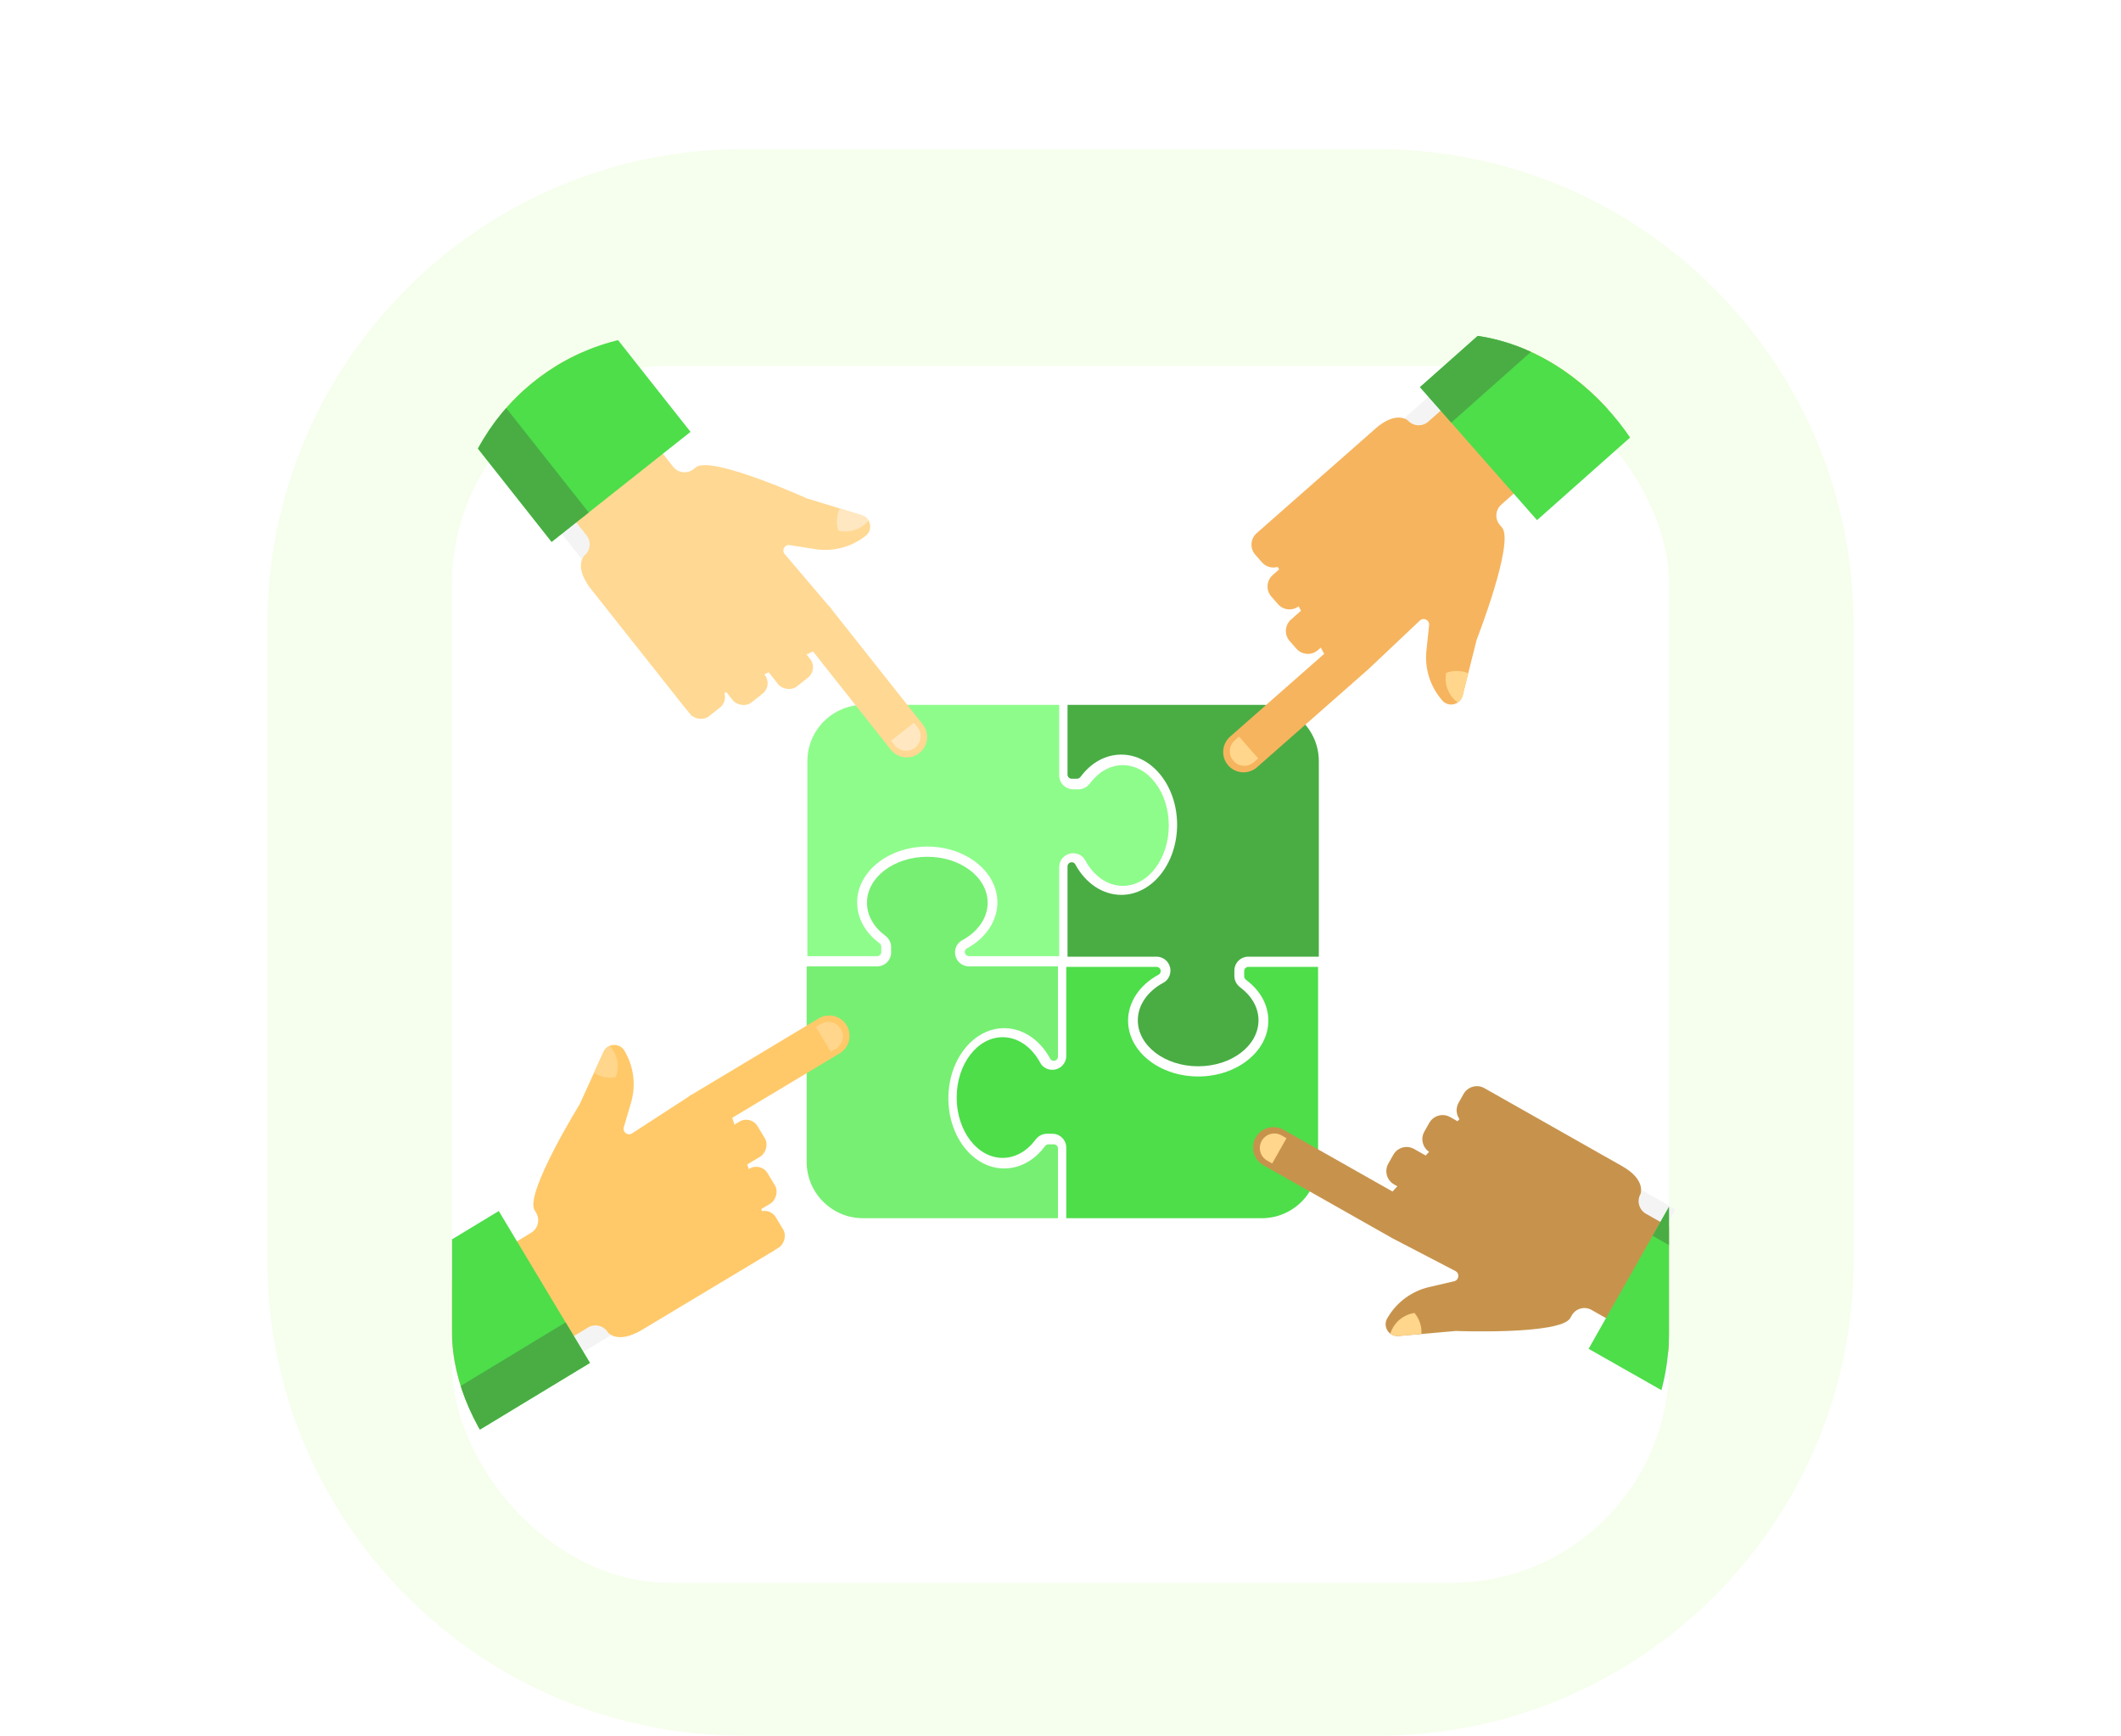
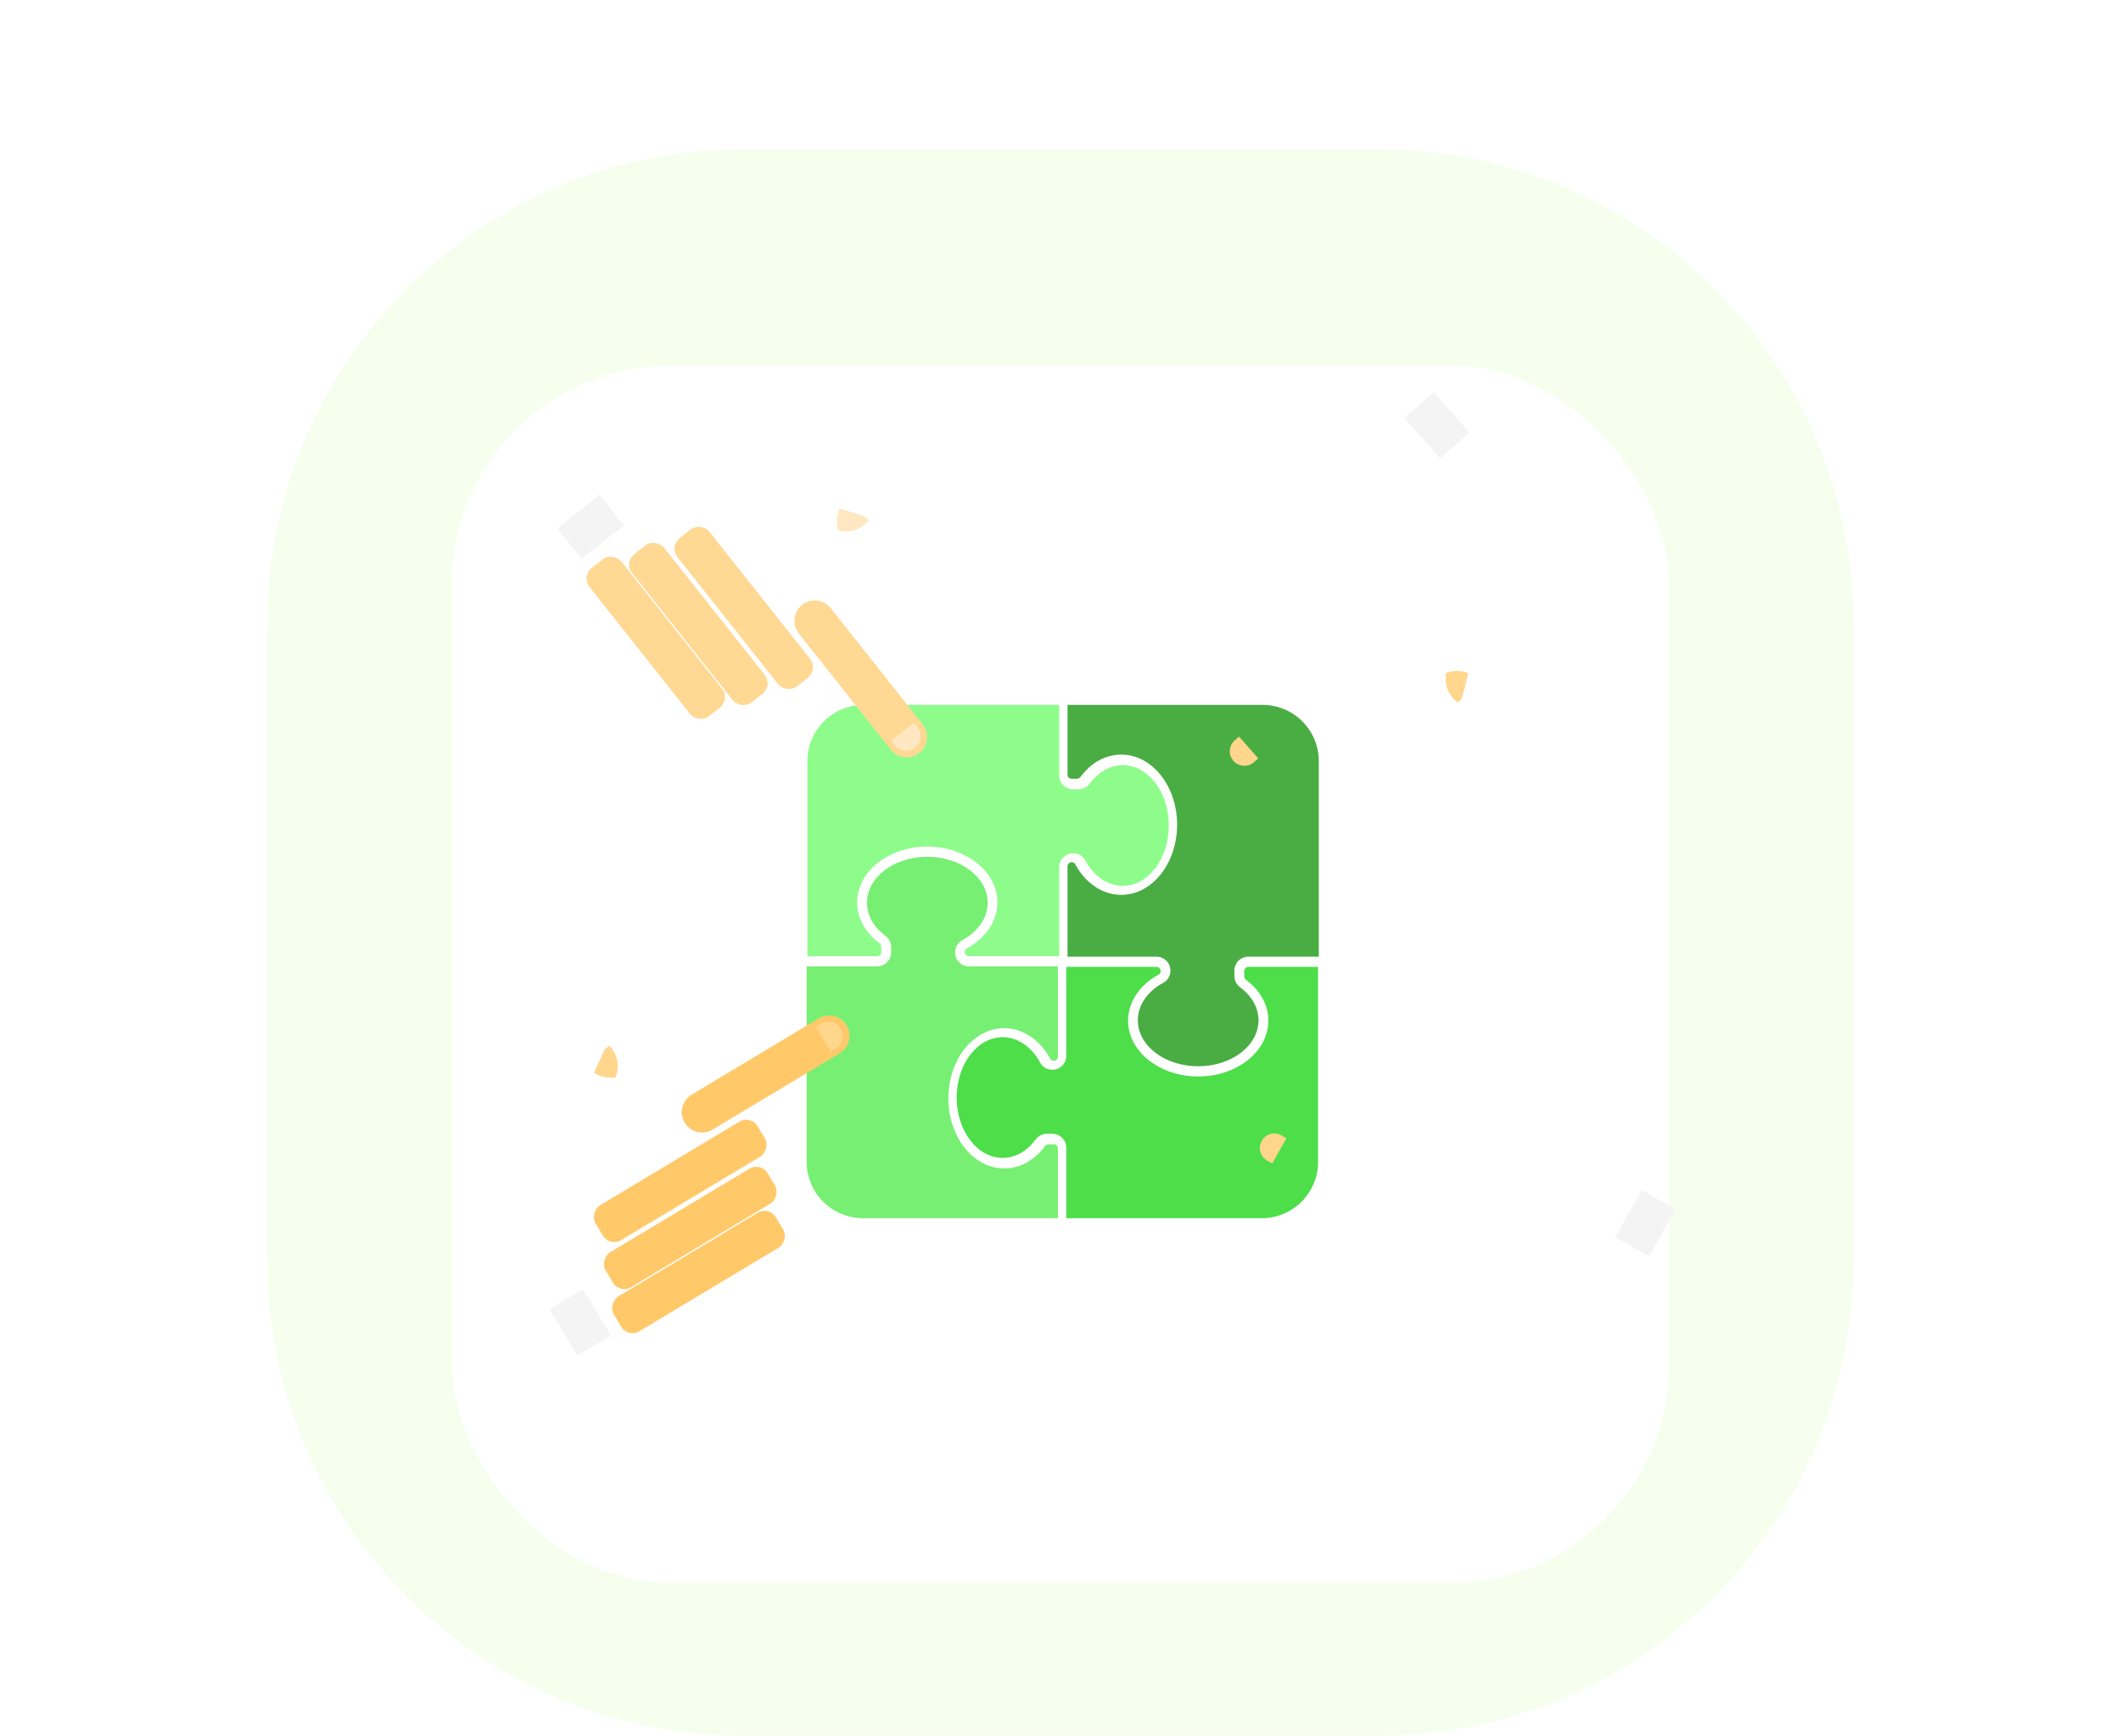
<svg xmlns="http://www.w3.org/2000/svg" id="Layer_1" data-name="Layer 1" viewBox="0 0 199.541 163.278">
  <defs>
    <filter id="drop-shadow-1" x="33.421" y="25.368" width="132.72" height="132.72" filterUnits="userSpaceOnUse">
      <feOffset dx="0" dy="3" />
      <feGaussianBlur result="blur" stdDeviation="3" />
      <feFlood flood-color="#4dde4a" flood-opacity=".25" />
      <feComposite in2="blur" operator="in" />
      <feComposite in="SourceGraphic" />
    </filter>
    <filter id="drop-shadow-2" x="86.941" y="87.768" width="40.08" height="30" filterUnits="userSpaceOnUse">
      <feOffset dx="0" dy="1" />
      <feGaussianBlur result="blur-2" stdDeviation="1" />
      <feFlood flood-color="#4dde4a" flood-opacity=".25" />
      <feComposite in2="blur-2" operator="in" />
      <feComposite in="SourceGraphic" />
    </filter>
    <filter id="drop-shadow-3" x="97.261" y="63.288" width="30" height="40.08" filterUnits="userSpaceOnUse">
      <feOffset dx="0" dy="1" />
      <feGaussianBlur result="blur-3" stdDeviation="1" />
      <feFlood flood-color="#4dde4a" flood-opacity=".25" />
      <feComposite in2="blur-3" operator="in" />
      <feComposite in="SourceGraphic" />
    </filter>
    <filter id="drop-shadow-4" x="72.781" y="63.288" width="40.32" height="29.76" filterUnits="userSpaceOnUse">
      <feOffset dx="0" dy="1" />
      <feGaussianBlur result="blur-4" stdDeviation="1" />
      <feFlood flood-color="#4dde4a" flood-opacity=".25" />
      <feComposite in2="blur-4" operator="in" />
      <feComposite in="SourceGraphic" />
    </filter>
    <filter id="drop-shadow-5" x="72.781" y="77.448" width="29.76" height="40.32" filterUnits="userSpaceOnUse">
      <feOffset dx="0" dy="1" />
      <feGaussianBlur result="blur-5" stdDeviation="1" />
      <feFlood flood-color="#4dde4a" flood-opacity=".25" />
      <feComposite in2="blur-5" operator="in" />
      <feComposite in="SourceGraphic" />
    </filter>
    <clipPath id="clippath">
-       <rect x="42.528" y="31.413" width="114.485" height="114.485" rx="20.491" ry="20.491" style="fill: none;" />
-     </clipPath>
+       </clipPath>
  </defs>
  <path d="M129.62,14.033h-59.698c-24.728,0-44.774,20.046-44.774,44.774v59.698c0,24.728,20.046,44.774,44.774,44.774h59.698c24.728,0,44.774-20.046,44.774-44.774v-59.698c0-24.728-20.046-44.774-44.774-44.774Z" style="fill: #8dff1b; isolation: isolate; opacity: .08;" />
  <rect x="42.528" y="31.413" width="114.485" height="114.485" rx="20.491" ry="20.491" style="fill: #fff; filter: url(#drop-shadow-1);" />
  <path d="M100.314,106.959v6.637h18.387c2.928,0,5.302-2.374,5.302-5.302v-18.34h-6.56c-.215,0-.39.175-.39.39l-0.0.51c0,.123.069.245.188.334,1.343.999,2.082,2.359,2.082,3.828,0,2.893-2.959,5.247-6.597,5.247-3.638,0-6.598-2.354-6.598-5.247,0-1.748,1.083-3.373,2.897-4.347.104-.056.172-.184.172-.325,0-.215-.175-.39-.39-.39h-8.494v8.37c0,.724-.587,1.311-1.311,1.311-.469-0-.914-.244-1.136-.657-.783-1.458-2.073-2.411-3.536-2.411-2.39,0-4.327,2.542-4.327,5.677s1.937,5.677,4.327,5.677c1.212,0,2.305-.657,3.09-1.712.255-.343.645-.559,1.072-.559h.51c.724,0,1.311.587,1.311,1.311Z" style="fill: #4dde4a; filter: url(#drop-shadow-2);" />
  <path d="M117.436,88.994h6.637v-18.387c0-2.928-2.374-5.302-5.302-5.302h-18.34v6.56c0,.215.175.39.39.39h.51c.123,0,.245-.069.334-.188.999-1.343,2.359-2.082,3.828-2.082,2.893,0,5.247,2.96,5.247,6.597,0,3.638-2.354,6.598-5.247,6.598-1.748,0-3.373-1.083-4.347-2.897-.056-.104-.184-.172-.325-.172-.215,0-.39.175-.39.39l0,8.494h8.37c.724,0,1.311.587,1.311,1.311,0,.469-.244.914-.657,1.136-1.458.783-2.411,2.073-2.411,3.536,0,2.39,2.542,4.327,5.677,4.327,3.135-0,5.677-1.937,5.677-4.327,0-1.212-.657-2.305-1.712-3.09-.343-.255-.559-.645-.559-1.072l-0-.51c0-.724.587-1.311,1.311-1.311Z" style="fill: #49ad44; filter: url(#drop-shadow-3);" />
  <path d="M99.648,71.941v-6.637h-18.387c-2.928,0-5.302,2.374-5.302,5.302v18.34l6.56 0c.215,0,.39-.175.39-.39v-.51c0-.123-.069-.245-.188-.334-1.343-.999-2.082-2.359-2.082-3.828,0-2.893,2.959-5.247,6.597-5.247,3.638,0,6.598,2.354,6.597,5.247 0,1.748-1.083,3.373-2.897,4.347-.104.056-.172.184-.172.325,0,.215.175.39.39.39h8.494v-8.37c0-.724.587-1.311,1.311-1.311.469 0.0.914.244,1.136.657.783,1.458,2.073,2.411,3.536,2.411,2.39,0,4.327-2.542,4.327-5.677-0-3.135-1.937-5.677-4.327-5.677-1.212-0-2.305.657-3.09,1.712-.255.343-.645.559-1.072.559l-.51-0c-.724 0-1.311-.587-1.311-1.311Z" style="fill: #8efc8b; filter: url(#drop-shadow-4);" />
  <path d="M82.526,89.906h-6.637v18.387c0,2.928,2.374,5.302,5.302,5.302h18.34v-6.56c0-.215-.175-.39-.39-.39h-.51c-.123,0-.245.069-.334.188-.999,1.343-2.359,2.082-3.828,2.082-2.893,0-5.247-2.959-5.247-6.597,0-3.638,2.354-6.598,5.247-6.598,1.748 0,3.373,1.083,4.347,2.897.056.104.184.172.325.172.215,0,.39-.175.39-.39l0-8.494-8.37 0c-.724-0-1.311-.587-1.311-1.311,0-.469.244-.914.657-1.136,1.458-.783,2.411-2.073,2.411-3.536,0-2.39-2.542-4.327-5.677-4.327s-5.677,1.937-5.677,4.327c0,1.212.657,2.305,1.712,3.09.343.255.559.645.559,1.072v.51c0,.724-.587,1.311-1.311,1.311Z" style="fill: #77ef73; filter: url(#drop-shadow-5);" />
  <g>
    <rect x="145.418" y="117.217" width="14.242" height="3.67" transform="translate(-26.217 193.132) rotate(-60.481)" style="fill: #fff;" />
    <rect x="152.258" y="113.23" width="5.077" height="3.67" transform="translate(-21.602 193.073) rotate(-60.481)" style="fill: #f4f4f4;" />
    <rect x="63.8" y="110.77" width="3.832" height="17.775" rx="1.243" ry="1.243" transform="translate(134.491 1.732) rotate(59.027)" style="fill: #ffc96a;" />
    <rect x="63.023" y="106.624" width="3.832" height="17.775" rx="1.243" ry="1.243" transform="translate(130.564 .388) rotate(59.029)" style="fill: #ffc96a;" />
    <rect x="62.079" y="102.199" width="3.832" height="17.775" rx="1.243" ry="1.243" transform="translate(126.311 -.95) rotate(59.029)" style="fill: #ffc96a;" />
    <path d="M64.413,105.604h0c.545.907,1.722,1.201,2.629.657l11.955-7.175c.907-.545,1.201-1.722.657-2.629h0c-.545-.907-1.722-1.201-2.629-.657l-11.955,7.175c-.907.545-1.201,1.722-.657,2.629Z" style="fill: #ffc96a;" />
    <rect x="45.097" y="118.625" width="14.242" height="3.67" transform="translate(128.631 13.697) rotate(59.028)" style="fill: #fff;" />
    <rect x="52.038" y="122.554" width="5.077" height="3.67" transform="translate(133.145 13.582) rotate(59.028)" style="fill: #f4f4f4;" />
    <rect x="59.777" y="51.113" width="3.832" height="17.775" rx="1.243" ry="1.243" transform="translate(147.307 68.743) rotate(141.628)" style="fill: #ffd893;" />
    <rect x="63.788" y="49.809" width="3.832" height="17.775" rx="1.243" ry="1.243" transform="translate(153.653 63.924) rotate(141.626)" style="fill: #ffd893;" />
    <rect x="68.055" y="48.302" width="3.832" height="17.775" rx="1.243" ry="1.243" transform="translate(160.33 58.587) rotate(141.626)" style="fill: #ffd893;" />
    <path d="M75.461,56.898h0c-.83.657-.97,1.862-.313,2.692l8.655,10.931c.657.83,1.862.97,2.692.313h0c.83-.657.97-1.862.313-2.692l-8.655-10.931c-.657-.83-1.862-.97-2.692-.313Z" style="fill: #ffd893;" />
    <rect x="52.037" y="44.883" width="14.242" height="3.67" transform="translate(134.539 46.62) rotate(141.626)" style="fill: #fff;" />
    <rect x="53.027" y="47.728" width="5.077" height="3.67" transform="translate(129.896 53.925) rotate(141.626)" style="fill: #f4f4f4;" />
-     <rect x="131.095" y="41.614" width="14.242" height="3.67" transform="translate(196.915 175.909) rotate(-131.351)" style="fill: #fff;" />
    <rect x="132.65" y="38.174" width="5.077" height="3.67" transform="translate(194.47 167.923) rotate(-131.352)" style="fill: #f4f4f4;" />
    <g style="clip-path: url(#clippath);">
      <path d="M154.853,114.179c-.657-.372-.887-1.205-.516-1.862,0,0,.542-1.333-1.719-2.613l-6.665-3.774c-.366-.207-.729-.413-1.086-.615l-4.976-2.817-.239-.135c-.691-.391-1.568-.148-1.959.543l-.471.833c-.284.502-.23,1.099.083,1.54l-.183.196-.695-.394c-.691-.391-1.568-.148-1.959.543l-.471.833c-.372.657-.165,1.479.451,1.894l-.322.346-1.084-.614c-.691-.391-1.568-.148-1.959.543l-.472.833c-.391.691-.148,1.568.543,1.959l.306.173-.452.494-10.26-5.809c-.921-.521-2.09-.198-2.611.723l0.0 0c-.521.921-.198,2.09.723,2.611l12.133,6.87,5.929,3.085c.425.221.346.851-.121.96l-2.361.551c-1.594.372-2.971,1.369-3.825,2.765l-.092.151c-.475.778.137,1.765,1.045,1.686l5.4-.474s9.857.381,10.761-1.216l.141-.248c.372-.657,1.205-.887,1.862-.516l39.485,22.416,5.122-9.046-39.485-22.416Z" style="fill: #c7934c;" />
      <path d="M69.832,108.058l-1.294-3.978-3.468-1.104-5.606,3.64c-.402.261-.911-.119-.776-.578l.683-2.326c.461-1.57.273-3.26-.523-4.69l-.086-.154c-.443-.797-1.604-.75-1.982.079l-2.247,4.933s-5.187,8.391-4.243,9.964l.147.245c.388.647.179,1.486-.468,1.874l-44.568,27.015,5.349,8.913,44.568-27.015c.647-.388,1.486-.179,1.874.468h0s.893,1.128,3.12-.209c2.228-1.337,12.54-7.526,12.54-7.526l-3.022-9.55Z" style="fill: #ffc96a;" />
      <path d="M73.727,62.588l3.778-1.796.648-3.581-4.332-5.09c-.31-.365 0-.919.473-.844l2.395.377c1.617.255,3.268-.15,4.584-1.123l.142-.105c.733-.542.537-1.687-.334-1.955l-5.182-1.593s-8.989-4.062-10.427-2.924l-.224.177c-.591.468-1.451.369-1.919-.223L35.184,8.281l-8.149,6.453,28.146,35.628c.468.592.369,1.451-.223,1.919h0s-1.004,1.03.609,3.068c1.613,2.037,9.079,11.466,9.079,11.466l9.081-4.227Z" style="fill: #ffd893;" />
      <path d="M141.115,49.397c-.498-.566-.443-1.43.123-1.928l38.971-34.603-6.868-7.803-38.971,34.603c-.566.498-1.43.443-1.928-.123,0,0-1.081-.949-3.032.768l-4.802,4.226-.948.834-.471.415-4.964,4.369c-.596.525-.654,1.433-.129,2.029l.632.718c.381.433.963.578,1.482.426l.126.237-.6.528c-.596.525-.654,1.433-.129,2.029l.632.718c.499.567,1.343.641,1.937.195l.221.418-.935.823c-.596.525-.654,1.433-.129,2.029l.632.718c.525.596,1.433.654,2.029.129l.264-.232.318.589-8.851,7.79c-.794.699-.872,1.91-.172,2.704.699.794,1.91.872,2.704.172l10.466-9.212,4.858-4.59c.348-.329.918-.047.868.429l-.253,2.411c-.171,1.628.319,3.256,1.359,4.52l.112.136c.579.704,1.713.449,1.935-.435l1.321-5.257s3.59-9.188,2.378-10.565l-.189-.214Z" style="fill: #f6b45e;" />
-       <polygon points="199.541 136.149 191.329 150.652 149.454 126.882 157.666 112.379 199.541 136.149" style="fill: #4dde4a;" />
      <polygon points="199.541 136.149 197.349 140.02 155.474 116.25 157.666 112.379 199.541 136.149" style="fill: #49ad44;" />
      <polygon points="8.577 156.638 0 142.348 46.923 113.919 55.5 128.209 8.577 156.638" style="fill: #4dde4a;" />
      <polygon points="8.577 156.638 6.288 152.824 53.211 124.395 55.5 128.209 8.577 156.638" style="fill: #49ad44;" />
      <polygon points="22.046 13.19 35.112 2.843 64.963 40.625 51.897 50.972 22.046 13.19" style="fill: #4dde4a;" />
      <polygon points="22.046 13.19 25.533 10.428 55.384 48.21 51.897 50.972 22.046 13.19" style="fill: #49ad44;" />
      <polygon points="174.624 0 185.636 12.511 144.602 48.929 133.591 36.418 174.624 0" style="fill: #4dde4a;" />
      <polygon points="174.624 0 177.563 3.339 136.53 39.757 133.591 36.418 174.624 0" style="fill: #49ad44;" />
    </g>
    <path d="M136.288,65.072c.197.4.494.75.852,1.016.218-.143.39-.364.463-.655l.529-2.103c-.657-.273-1.416-.292-2.085-.028-.113.595-.027,1.226.241,1.769Z" style="fill: #ffd68b;" />
    <path d="M121.032,107.069l-.47-.266c-.657-.372-1.49-.141-1.862.516-.372.657-.141,1.49.516,1.862l.47.266,1.346-2.378Z" style="fill: #ffd68b;" />
-     <path d="M131.478,124.317c-.314.318-.547.713-.681,1.138.206.159.472.25.77.223l2.16-.19c.042-.711-.188-1.433-.657-1.979-.599.088-1.167.376-1.592.808Z" style="fill: #ffd68b;" />
    <path d="M78.167,98.943l.463-.278c.647-.388.857-1.227.468-1.874-.388-.647-1.227-.857-1.874-.468l-.463.278,1.406,2.343Z" style="fill: #ffd68b;" />
    <path d="M58.01,99.538c-.122-.429-.351-.827-.655-1.153-.24.101-.45.288-.574.56l-.899,1.974c.598.387,1.34.543,2.046.403.218-.565.247-1.201.082-1.783Z" style="fill: #ffd68b;" />
    <path d="M83.839,69.679l.335.424c.468.592,1.328.691,1.919.223.591-.468.691-1.328.223-1.919l-.335-.424-2.142,1.696Z" style="fill: #ffe8c1;" />
    <path d="M80.652,49.767c.41-.176.775-.454,1.059-.798-.131-.225-.343-.409-.63-.497l-2.073-.637c-.307.642-.366,1.399-.136,2.081.588.144,1.223.09,1.779-.149Z" style="fill: #ffe8c1;" />
    <path d="M116.568,69.289l-.406.357c-.566.498-.621,1.362-.123,1.928.498.566,1.362.621,1.928.123l.406-.357-1.805-2.051Z" style="fill: #ffd68b;" />
  </g>
</svg>